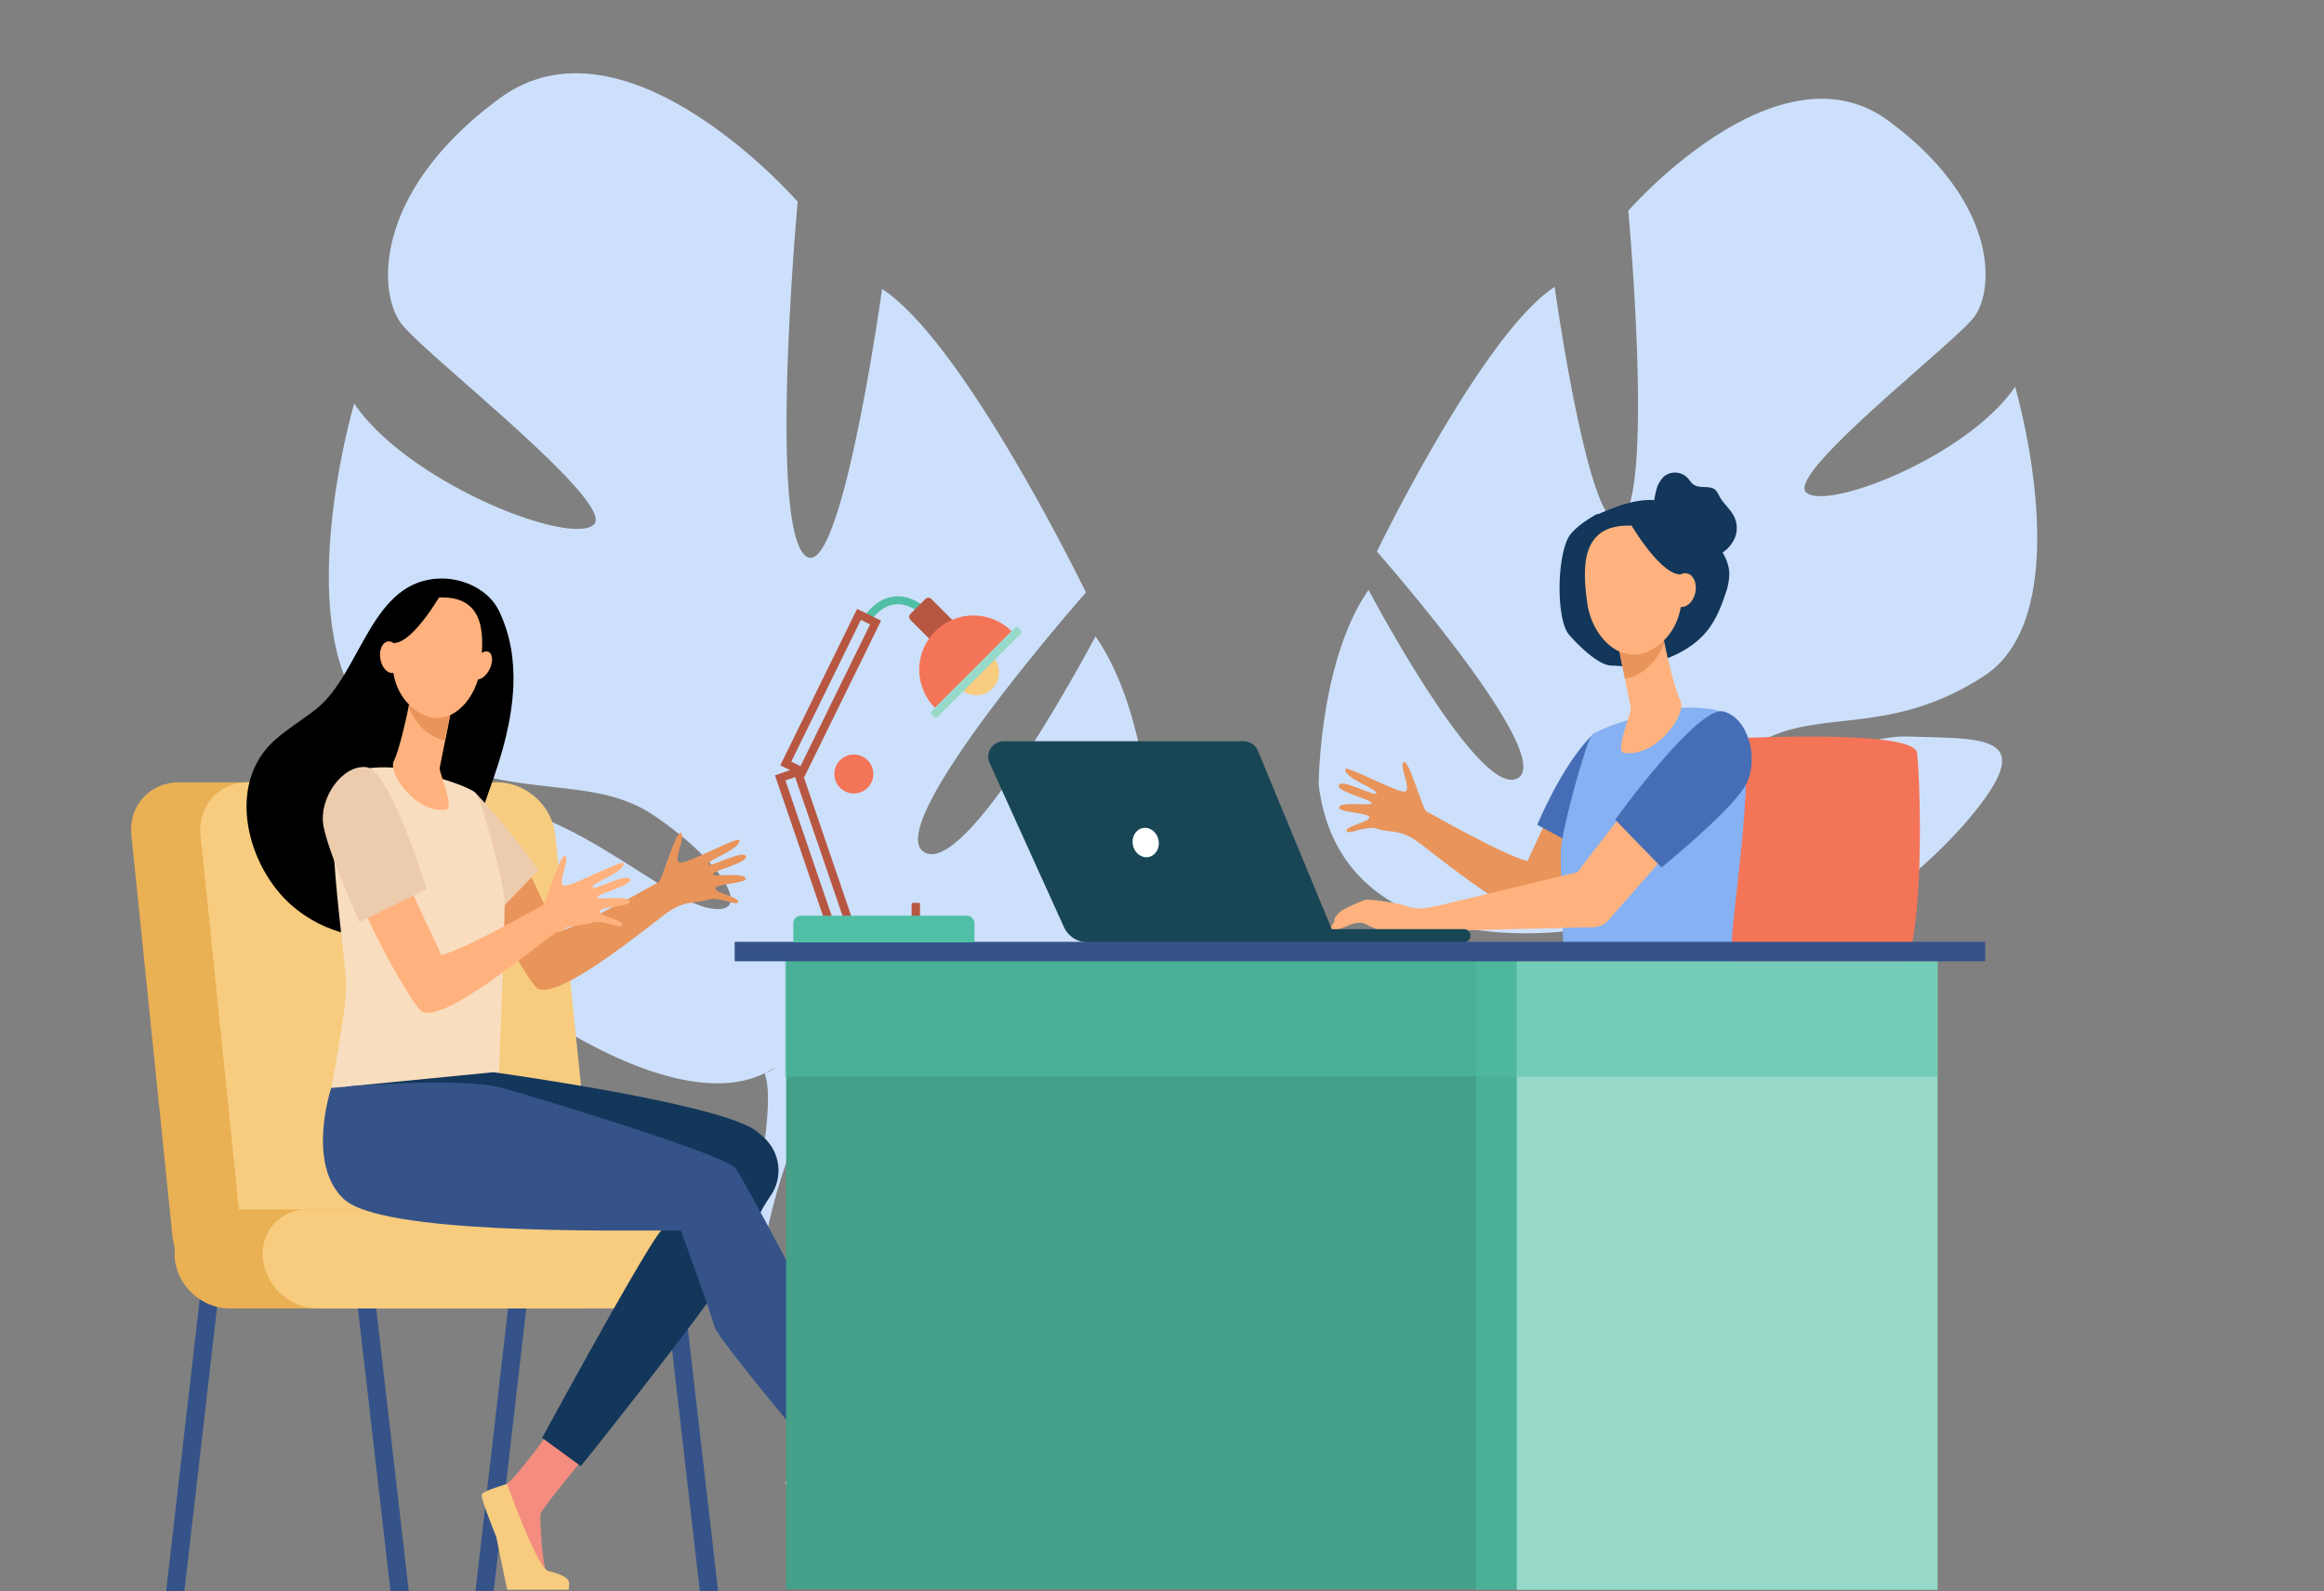
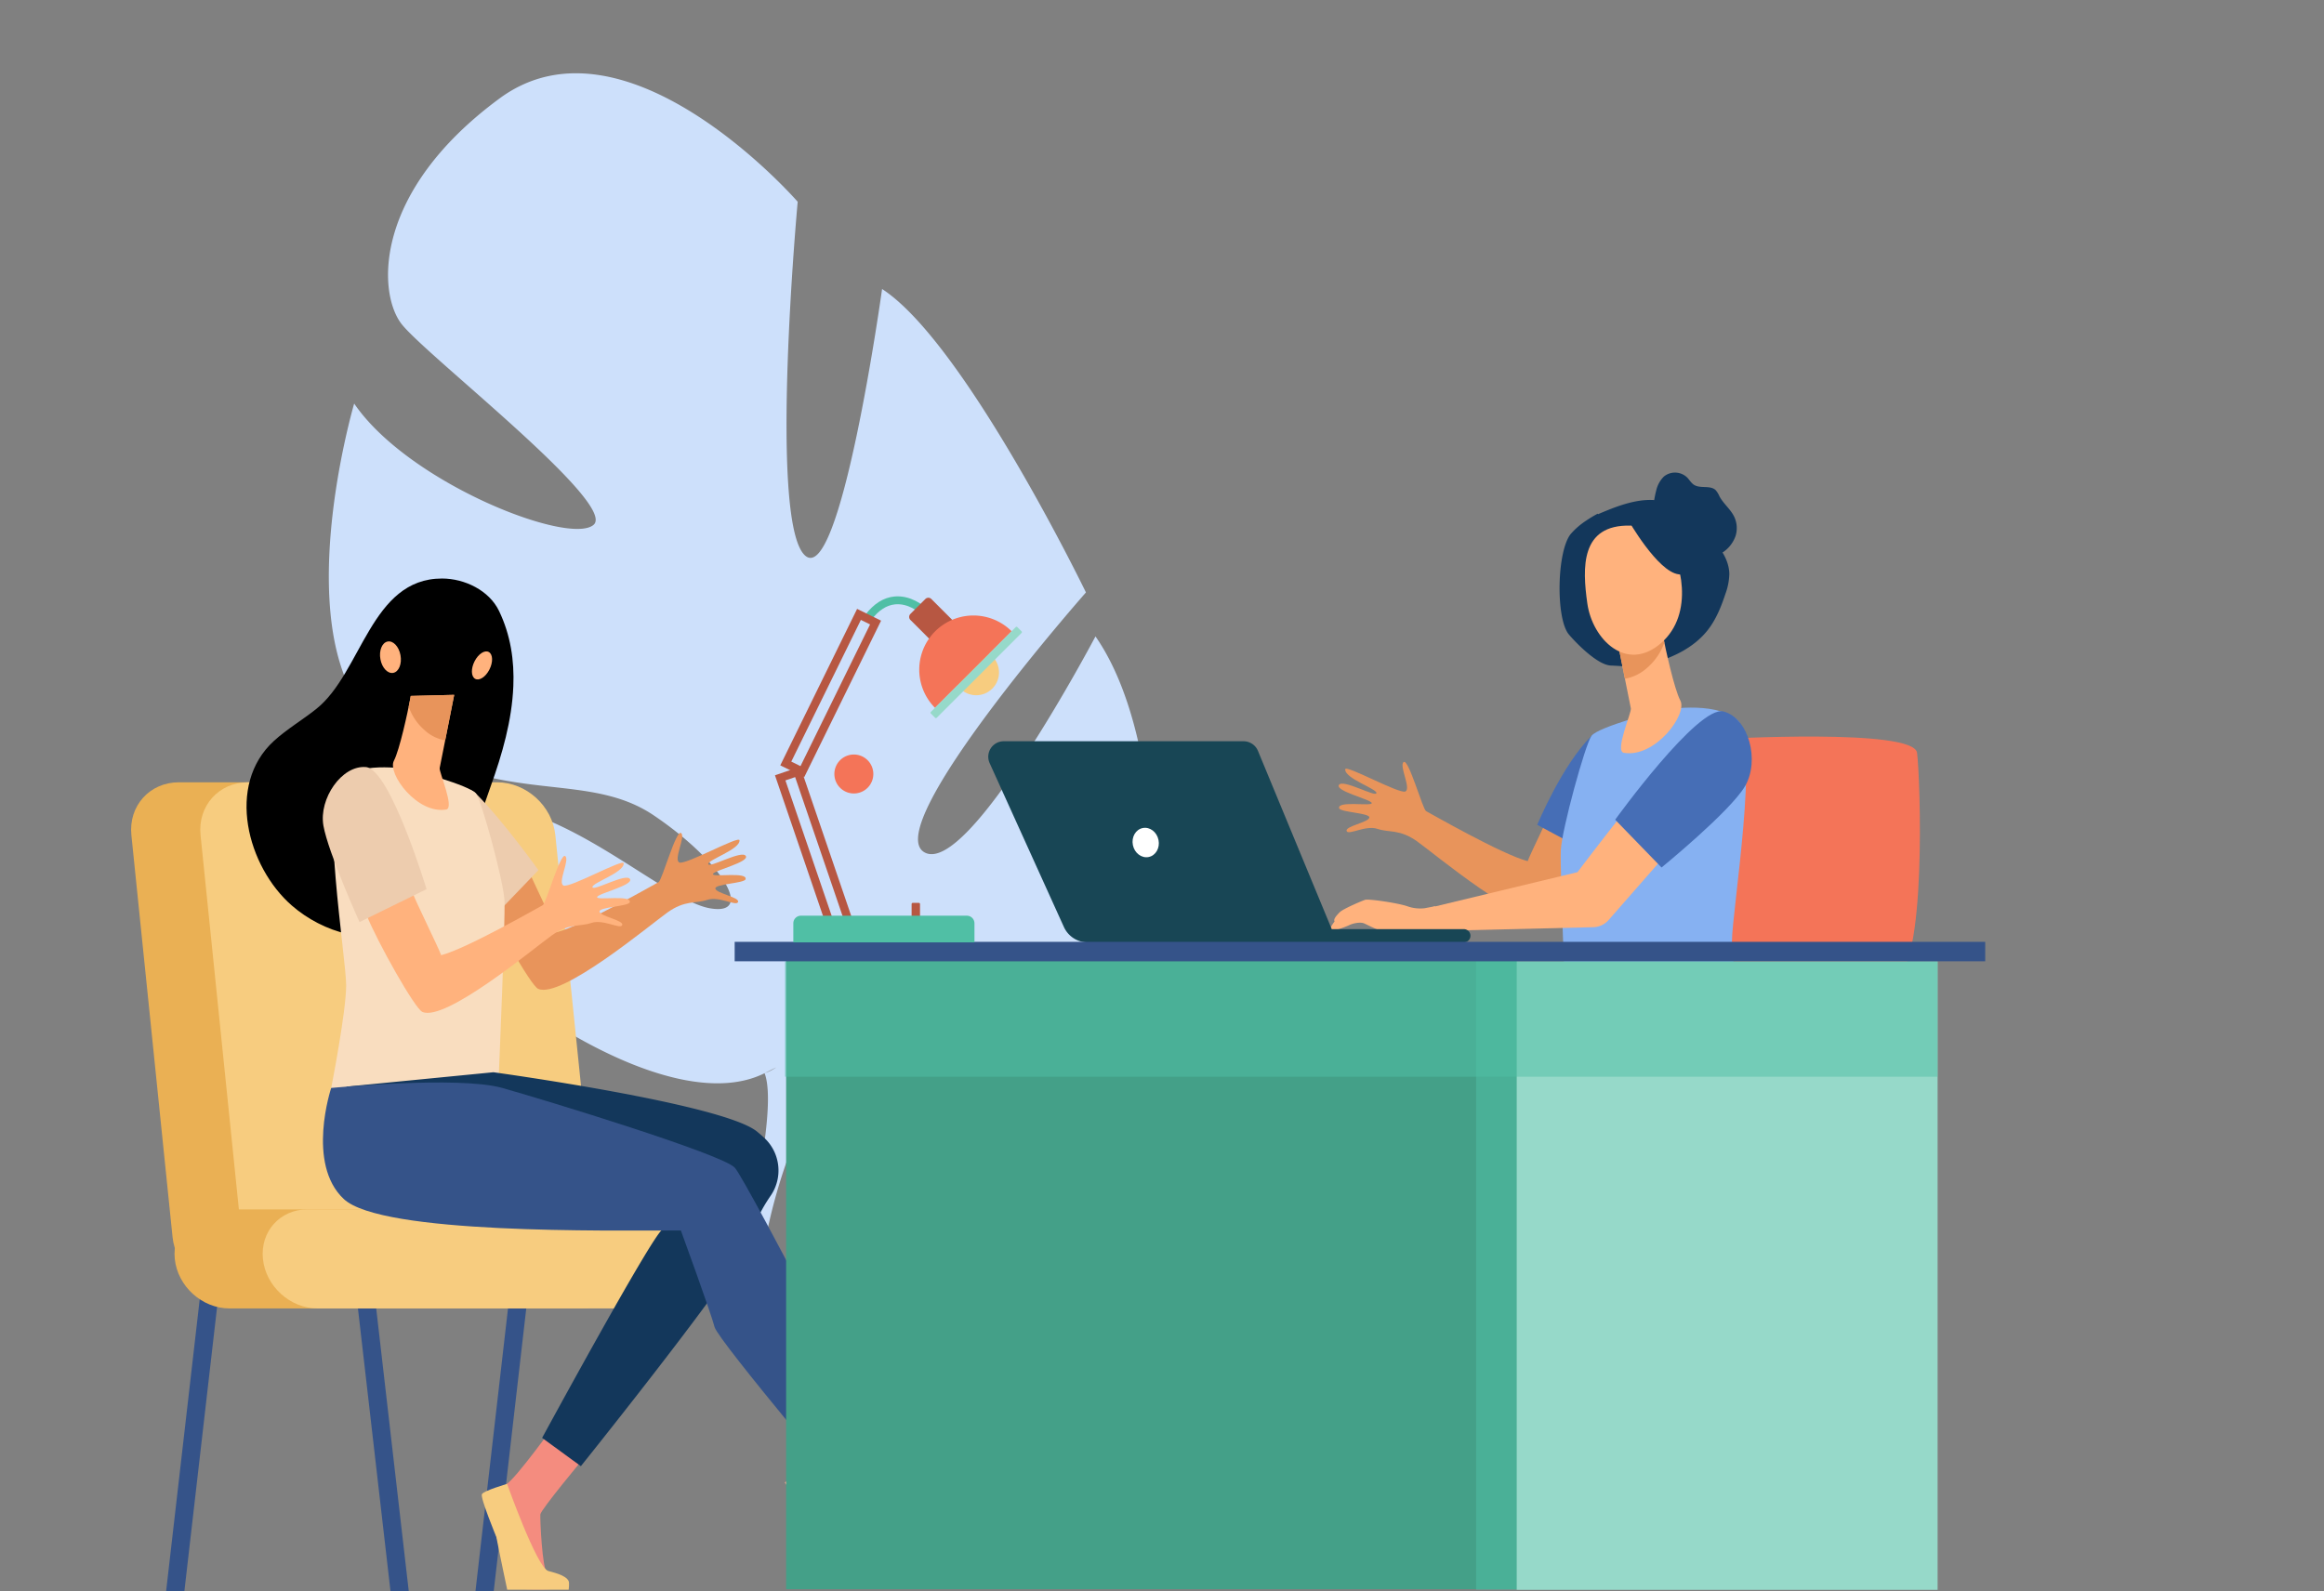
<svg xmlns="http://www.w3.org/2000/svg" width="1072.075" height="734.315" viewBox="0 0 1072.075 734.315">
  <rect x="0" y="0" width="1072.075" height="734.315" fill="#808080" stroke="none" />
  <defs>
    <clipPath id="clip-path">
      <rect id="Rettangolo_88" data-name="Rettangolo 88" width="884.345" height="516.24" fill="none" />
    </clipPath>
    <clipPath id="clip-path-2">
      <rect id="Rettangolo_87" data-name="Rettangolo 87" width="884.343" height="516.241" fill="none" />
    </clipPath>
    <clipPath id="clip-path-3">
      <rect id="Rettangolo_83" data-name="Rettangolo 83" width="531.716" height="53.271" fill="none" />
    </clipPath>
    <clipPath id="clip-path-4">
      <rect id="Rettangolo_85" data-name="Rettangolo 85" width="18.674" height="290.039" fill="none" />
    </clipPath>
  </defs>
  <g id="Raggruppa_59" data-name="Raggruppa 59" transform="translate(63.932 230.649)">
-     <path id="Tracciato_470" data-name="Tracciato 470" d="M296.822,414.645C358.9,401.884,346.186,297.68,346.186,297.68s-102.516-76.56-103.8-97.068,100.431,48.343,100.431,48.343c6.254-39.193-35.868-142.663-35.868-142.663s-125.04-1.345-121.239-21.539,110.657,6.841,110.657,6.841c-9.089-38.865-51.4-77.231-51.4-77.231C175.214-34.636,115.9,57.455,115.9,57.455s-43.323-1.4-91.277-31.177v0S15.832,19.682.644,12.592L0,22.994q4.106,1.532,7.9,3.323a.062.062,0,0,1,.046.023l.109.053c1.563.812,3.787,1.977,6.495,3.426l.01.005c.007,0,.006.008.013.008C20.6,33.394,25.062,35.826,28.3,37.389a.2.2,0,0,0,.031.012c18.941,10.73,43.54,26.022,48.311,35.5a20.235,20.235,0,0,1,4.909-1.932c-1.565.617-3.2,1.259-4.909,1.932C37.379,88.351,25.517,176.991,32.625,227.225s22.437,29.475,46.8,4.169,21.832-81.641,31.758-97.625,17.335,8.733,12.746,41.646-38.679,47.4-47.07,100.509S166.43,375.942,166.43,375.942c-9.168-37.594,15.272-102.474,28.148-104.233s5.55,96.1,8.422,111.6,31.747,44.1,93.821,31.336" transform="translate(697.629 323.081) rotate(-132)" fill="#cde0fb" />
    <path id="Tracciato_471" data-name="Tracciato 471" d="M340.328,3.659c71.173,14.632,56.6,134.109,56.6,134.109s-117.543,87.782-119.017,111.3,115.151-55.428,115.151-55.428c7.17,44.938-41.126,163.574-41.126,163.574s-143.368,1.542-139.009,24.7S339.8,374.062,339.8,374.062c-10.421,44.562-58.938,88.551-58.938,88.551C200.9,518.794,132.883,413.2,132.883,413.2S83.21,414.812,28.227,448.952v0S18.152,456.514.738,464.643L0,452.716q4.708-1.757,9.058-3.81a.072.072,0,0,0,.053-.026l.125-.06c1.792-.931,4.342-2.267,7.447-3.928l.012-.006c.008,0,.007-.009.015-.009,6.908-4.084,12.025-6.872,15.733-8.665a.216.216,0,0,1,.035-.013C54.2,423.895,82.4,406.361,87.87,395.492a23.2,23.2,0,0,0,5.629,2.215c-1.794-.707-3.666-1.443-5.629-2.215C42.858,377.78,29.257,276.147,37.407,218.55s25.725-33.8,53.655-4.78,25.032,93.607,36.413,111.935,19.876-10.013,14.614-47.75S97.74,223.6,88.12,162.714,190.825,48.035,190.825,48.035c-10.511,43.1,17.51,117.495,32.274,119.511s6.363-110.188,9.657-127.958,36.4-50.56,107.572-35.929" transform="translate(-63.932 65.24) rotate(-48)" fill="#cde0fb" />
    <g id="Raggruppa_58" data-name="Raggruppa 58" transform="translate(-3.452 -12.574)" clip-path="url(#clip-path)">
      <g id="Raggruppa_57" data-name="Raggruppa 57" transform="translate(-29.033 -0.001)">
        <g id="Raggruppa_56" data-name="Raggruppa 56" clip-path="url(#clip-path-2)">
          <path id="Tracciato_389" data-name="Tracciato 389" d="M1486.947,33.55c10.377-4.447,21.992-8.955,32.631-5.177,6.7,2.379,11.858,7.708,16.755,12.863,5.369,5.652,11.074,12.084,11.206,19.878A28.505,28.505,0,0,1,1545.7,70.4c-1.929,5.864-4.281,11.693-8.08,16.557-6.161,7.884-15.625,12.56-25.262,15.251-8.527,2.382-10.644,1.542-19.49,1.159-5.971-.258-15.436-9.749-19.313-14.3-6.161-7.229-5.625-38.56.875-46.459a34.073,34.073,0,0,1,6.915-6,55.589,55.589,0,0,1,5.491-3.318l.107.262" transform="translate(-781.24 -14.335)" fill="#13375b" />
          <path id="Tracciato_390" data-name="Tracciato 390" d="M1255.259,316.952c-.757-2.193,9.9-3.923,10.472-6.136s-13.436-2.435-13.931-4.382c-.912-3.587,15.36-.7,15.046-2.378s-16.948-5.481-15.139-8.351,16.836,5.743,17.3,3.793-14.694-6.752-14.408-11.031c.153-2.286,24.865,11.493,27.74,10.259s-3.047-12-.755-13.59,8.771,21.878,10.347,22.666,34.957,19.994,46.848,23.071c1.459-3.981,11.919-25.081,13.207-28.846,6.661,4.775,14.4,5.84,21.28,10.2-5.037,12.5-22.3,43.244-25.784,44.8-10.609,4.749-51.456-29.371-59.613-35.214s-12.854-3.978-18.382-5.836-13.47,3.166-14.227.974" transform="translate(-665.501 -151.574)" fill="#e8945b" />
          <path id="Tracciato_391" data-name="Tracciato 391" d="M1656.255,533.366l-3.756-3.152c13.759-16.1,21.324-46.795,21.878-88.752a439.077,439.077,0,0,0-3.451-59.693l4.875-.679a444.415,444.415,0,0,1,3.5,60.372c-.248,19.045-1.917,35.956-4.958,50.26-3.846,18.088-9.932,32.1-18.086,41.644" transform="translate(-878.689 -202.637)" fill="#13375b" />
          <path id="Tracciato_392" data-name="Tracciato 392" d="M1615.161,261.282c2.3,0,90.732-5.159,92.264,6.332s4.6,101.134-10.726,104.2-89.642-10.726-89.642-10.726Z" transform="translate(-854.527 -138.317)" fill="#f47458" />
          <path id="Tracciato_393" data-name="Tracciato 393" d="M1470.933,311.327s22.582-16.354,29.409-28.066-4.649-4.087-16.372-7.169c-4.439-1.167-3.316-26.945-11.707-18.566-13.768,13.747-25.014,41.05-25.014,41.05Z" transform="translate(-769.552 -136.045)" fill="#466eb6" />
          <path id="Tracciato_394" data-name="Tracciato 394" d="M1516.994,232.8s23.81-4.658,34.675,4.338-2.328,88.973-2.316,102.232,7.46,50.718,7.46,50.718-72.164,12.517-83.627-7.386c0,0-3.261-75.83-2.776-85.365s11.185-48.534,14.143-52.71,32.441-11.826,32.441-11.826" transform="translate(-781.84 -123.146)" fill="#86b1f2" />
          <path id="Tracciato_395" data-name="Tracciato 395" d="M1545.671,155.621s.126.705.351,1.906c1.08,5.759,5.238,24.863,8.048,30.115,3.395,6.347-11.623,26.59-26.077,24.119-4.3-.736,3.637-18.6,3.255-20.492-.731-3.623-1.721-8.564-2.735-13.631l-1.695-8.48c-1.546-7.74-2.807-14.071-2.807-14.071Z" transform="translate(-810.368 -82.464)" fill="#ffb27d" />
          <path id="Tracciato_396" data-name="Tracciato 396" d="M1546.022,157.528c-.225-1.2-.351-1.906-.351-1.906l-21.66-.534s1.261,6.331,2.807,14.071c.541,2.709,1.117,5.59,1.685,8.433a20.375,20.375,0,0,0,10.342-5.128,27.007,27.007,0,0,0,7.834-11.522c-.267-1.354-.49-2.521-.656-3.414" transform="translate(-810.368 -82.465)" fill="#e8945b" />
          <path id="Tracciato_397" data-name="Tracciato 397" d="M1515.227,52.183s10.209-1.167,16.608,7.019,13.3,33.5-2.6,47.261-31.6-1.816-33.933-18.333-3.234-36.544,19.925-35.947" transform="translate(-794.501 -27.716)" fill="#ffb27d" />
          <path id="Tracciato_398" data-name="Tracciato 398" d="M1536.695,46.179s13.64,24.072,23.4,25.184,11.038,13.9,11.038,13.9-3.488-29.474-13.148-35.157-21.287-3.93-21.287-3.93" transform="translate(-817.112 -24.418)" fill="#13375b" />
          <path id="Tracciato_399" data-name="Tracciato 399" d="M1344.477,343.5l66.7-16.065s23.59-31.354,46.31-58.388c6.99,6.578,11.011,16.822,18.049,23.332l-49.99,57.125a9.809,9.809,0,0,1-7.151,3.337l-71.017,1.69Z" transform="translate(-714.904 -143.062)" fill="#ffb27d" />
          <path id="Tracciato_400" data-name="Tracciato 400" d="M1545.4,307.252s31.717-25.868,38.544-37.581,1.764-31.334-9.959-34.416-49.972,49.94-49.972,49.94Z" transform="translate(-810.368 -125.023)" fill="#466eb6" />
          <path id="Tracciato_402" data-name="Tracciato 402" d="M1245.17,430.87c-.7-1.068,1.055-2.88,2.37-4.239,1.458-1.506,10.285-5.286,11.787-5.741s14.366,1.342,19.291,2.942a17.579,17.579,0,0,0,8.169.942c1.291-.261,3.232-.612,4.74-.921l3.088,11.382c-11.562-.144-23.65.708-24.745.68-3.474-.087-9.837-3.69-11.314-4.218s-4.466-.112-6.476.822-7.862,3.153-8.842,2.636,1.932-4.285,1.932-4.285" transform="translate(-660.964 -223.762)" fill="#ffb27d" />
-           <path id="Tracciato_403" data-name="Tracciato 403" d="M1579.351,105.785c-.905,4.254.807,8.223,3.823,8.865s6.2-2.287,7.1-6.541-.807-8.223-3.824-8.864-6.195,2.287-7.1,6.541" transform="translate(-839.665 -52.723)" fill="#ffb27d" />
          <path id="Tracciato_404" data-name="Tracciato 404" d="M1562.786,8.383a13.173,13.173,0,0,1,3.552-6.552,8.1,8.1,0,0,1,10.726.406c1.089,1.111,1.862,2.559,3.172,3.4,2.955,1.9,7.508.03,10.02,2.483a10.812,10.812,0,0,1,1.719,2.811c1.815,3.411,5.081,5.9,6.779,9.367a12.2,12.2,0,0,1,.659,8.956,15.1,15.1,0,0,1-6.447,7.905,28.816,28.816,0,0,1-9.7,3.623,10.668,10.668,0,0,1-5.027.145,11.854,11.854,0,0,1-4.6-3.09c-2.134-1.987-4.359-4.118-5.161-6.921-.3-1.051-.437-2.251-1.263-2.965-1.44-1.244-3.67-.4-5.016-1.962-.989-1.147-.751-2.483-.794-3.918a45,45,0,0,1,1.376-13.688" transform="translate(-830.236 0.002)" fill="#13375b" />
          <path id="Tracciato_405" data-name="Tracciato 405" d="M913.6,264.742H1024.14a7.208,7.208,0,0,1,6.669,4.433l34.035,82.263h60.941a3.055,3.055,0,1,1,0,6.11H952.342a12.113,12.113,0,0,1-11.045-7.084L907.025,274.81a7.148,7.148,0,0,1,6.576-10.068" transform="translate(-481.955 -140.771)" fill="#184655" />
          <path id="Tracciato_406" data-name="Tracciato 406" d="M1048.715,357.995c.746,3.7,4,6.166,7.264,5.519s5.307-4.167,4.56-7.862-4-6.166-7.265-5.519-5.307,4.167-4.56,7.862" transform="translate(-557.555 -186.122)" fill="#fff" />
          <path id="Tracciato_407" data-name="Tracciato 407" d="M347.647,925.241h-8.424l17.956-156.058H365.6Z" transform="translate(-151.344 -408.999)" fill="#355389" />
-           <path id="Tracciato_408" data-name="Tracciato 408" d="M539.907,925.241h8.424L530.375,769.183h-8.424Z" transform="translate(-248.507 -408.999)" fill="#355389" />
          <path id="Tracciato_409" data-name="Tracciato 409" d="M42.9,925.241H34.475L52.43,769.183h8.424Z" transform="translate(10.701 -408.999)" fill="#355389" />
          <path id="Tracciato_410" data-name="Tracciato 410" d="M235.159,925.241h8.424L225.627,769.183H217.2Z" transform="translate(-86.462 -408.999)" fill="#355389" />
          <path id="Tracciato_411" data-name="Tracciato 411" d="M160.9,539.416H46c-13.466,0-25.5-10.917-26.88-24.384L.129,329.567C-1.249,316.1,8.55,305.183,22.017,305.183h114.9c13.466,0,25.5,10.917,26.88,24.384l18.988,185.466c1.379,13.467-8.42,24.384-21.887,24.384" transform="translate(29.033 -162.275)" fill="#eab054" />
          <path id="Tracciato_412" data-name="Tracciato 412" d="M229.033,539.416h-114.9c-13.466,0-25.5-10.917-26.88-24.384L68.265,329.567c-1.379-13.466,8.42-24.384,21.887-24.384h114.9c13.466,0,25.5,10.917,26.88,24.384L250.92,515.033c1.379,13.467-8.42,24.384-21.887,24.384" transform="translate(-7.198 -162.275)" fill="#f7cc7f" />
          <path id="Tracciato_413" data-name="Tracciato 413" d="M230.942,771.766H68.082c-12.62,0-23.9-10.23-25.19-22.85s7.891-22.85,20.511-22.85H226.263c12.62,0,23.9,10.231,25.19,22.85s-7.891,22.85-20.511,22.85" transform="translate(6.29 -386.073)" fill="#eab054" />
          <path id="Tracciato_414" data-name="Tracciato 414" d="M317.768,771.766H154.908c-12.62,0-23.9-10.23-25.189-22.85s7.891-22.85,20.511-22.85H313.089c12.62,0,23.9,10.231,25.19,22.85s-7.891,22.85-20.511,22.85" transform="translate(-39.879 -386.073)" fill="#f7cc7f" />
          <path id="Tracciato_415" data-name="Tracciato 415" d="M463.951,386.917c.757-2.193-9.9-3.924-10.473-6.136s13.436-2.435,13.931-4.382c.912-3.587-15.36-.7-15.045-2.378s16.948-5.481,15.139-8.351-16.836,5.744-17.3,3.794,14.695-6.752,14.408-11.031c-.153-2.287-24.865,11.493-27.741,10.259s3.047-12,.755-13.59-8.772,21.878-10.347,22.666-34.957,19.994-46.848,23.071c-1.459-3.981-11.919-25.081-13.207-28.846-6.662,4.776-14.4,5.841-21.281,10.2,5.037,12.5,22.3,43.244,25.784,44.8,10.609,4.749,51.456-29.371,59.613-35.214s12.854-3.978,18.382-5.836,13.47,3.167,14.227.974" transform="translate(-154.918 -188.777)" fill="#e8945b" />
          <path id="Tracciato_416" data-name="Tracciato 416" d="M236.789,154.127c.494-11.915-1.26-23.681-6.591-34.773-4.587-9.544-15.935-14.96-26.284-14.973-32.862-.043-37.041,43.377-57.96,60.125-6.392,5.118-13.536,9.286-19.585,14.8-22.333,20.379-12.274,58.1,8.234,75.968,14.231,12.4,36.6,19.441,54.137,9.75,9.156-5.059,16.106-13.469,21.057-22.682,7.028-13.077,11.558-28.166,16.557-42.1,5.32-14.834,9.778-30.278,10.435-46.115" transform="translate(-31.432 -55.501)" />
          <path id="Tracciato_417" data-name="Tracciato 417" d="M313.109,374.767s-24.543-25.165-30.858-36.1,4.3-3.815,15.144-6.693c4.107-1.089,3.068-25.154,10.831-17.331,12.736,12.833,28.748,35.274,28.748,35.274Z" transform="translate(-120.043 -166.476)" fill="#edccae" />
          <path id="Tracciato_418" data-name="Tracciato 418" d="M233.955,291.564s-22.026-4.348-32.077,4.049,2.154,83.057,2.143,95.434-6.9,47.345-6.9,47.345,66.757,11.685,77.361-6.9c0,0,3.017-70.787,2.568-79.689S266.7,306.5,263.966,302.6s-30.011-11.04-30.011-11.04" transform="translate(-75.783 -154.435)" fill="#f9ddbf" />
          <path id="Tracciato_419" data-name="Tracciato 419" d="M266.155,219.518s-.116.658-.324,1.779c-1,5.376-4.846,23.209-7.445,28.112-3.141,5.925,10.752,24.821,24.123,22.515,3.981-.686-3.364-17.363-3.011-19.129.676-3.381,1.592-7.994,2.53-12.724.529-2.668,1.065-5.373,1.568-7.916,1.43-7.226,2.6-13.136,2.6-13.136Z" transform="translate(-108.121 -116.459)" fill="#ffb27d" />
          <path id="Tracciato_420" data-name="Tracciato 420" d="M274.1,221.3c.208-1.121.324-1.779.324-1.779l20.037-.5s-1.167,5.91-2.6,13.135c-.5,2.529-1.033,5.218-1.559,7.872a18.784,18.784,0,0,1-9.567-4.787,25.22,25.22,0,0,1-7.246-10.756c.247-1.264.453-2.354.608-3.187" transform="translate(-116.395 -116.459)" fill="#e8945b" />
-           <path id="Tracciato_421" data-name="Tracciato 421" d="M279.343,122.956s-9.444-1.089-15.364,6.552-12.3,31.271,2.405,44.118,29.236-1.7,31.39-17.114,2.991-34.113-18.432-33.557" transform="translate(-107.824 -65.35)" fill="#ffb27d" />
          <path id="Tracciato_422" data-name="Tracciato 422" d="M343.788,184.627c-1.756,3.405-4.7,5.291-6.581,4.212s-1.98-4.715-.224-8.121,4.7-5.291,6.581-4.212,1.98,4.715.225,8.12" transform="translate(-149.486 -93.692)" fill="#ffb27d" />
          <path id="Tracciato_423" data-name="Tracciato 423" d="M270.371,117.352s-12.617,22.471-21.643,23.509-10.211,12.978-10.211,12.978,3.227-27.513,12.163-32.819,19.692-3.669,19.692-3.669" transform="translate(-97.794 -62.272)" />
          <path id="Tracciato_424" data-name="Tracciato 424" d="M254.655,172.687c.734,3.991-.742,7.65-3.3,8.174s-5.222-2.287-5.956-6.278.742-7.65,3.3-8.174,5.222,2.287,5.956,6.277" transform="translate(-101.356 -88.451)" fill="#ffb27d" />
          <path id="Tracciato_425" data-name="Tracciato 425" d="M396.2,953.054s-20.263,24.3-20.4,26.411.8,25.188,3.215,27.3,9.489,3.613,7.213,5.991c-1.72,1.8-14.954,1.413-23.724.93-2.56-.14-5.771-20.568-6.785-23.571-1.473-4.361-5.055-14.182-3.715-17.221.652-1.481,3.773-4.524,8.171-7.365,4.626-2.988,22.319-27.607,22.319-27.607Z" transform="translate(-157.986 -498.725)" fill="#f48c7f" />
          <path id="Tracciato_426" data-name="Tracciato 426" d="M357.129,996.574s13.606,38.311,18.933,40.16c1.414.491,8.2,1.737,9.48,4.738.385.9,0,3.924,0,3.924H357.181s-3.587-16.88-5-24.3c0,0-7.507-18.12-6.673-19.768s11.626-4.757,11.626-4.757" transform="translate(-154.649 -529.911)" fill="#f7cc7f" />
          <path id="Tracciato_427" data-name="Tracciato 427" d="M705.917,981.9s16.548,23.3,15.092,30.666c-.78,3.947-4.25,9.111-2.259,12.826s4.268,4.643,4.268,4.643l51.618.829c2.812.045.954-1.76-1.313-3.423-3.711-2.723-6.706-4.523-18.559-10.246-.773-.373-3.588-2.159-4.6-2.778a35.691,35.691,0,0,1-7.384-6.509c-3.706-4.118-20-37.676-20-37.676Z" transform="translate(-375.36 -515.905)" fill="#f7a491" />
          <path id="Tracciato_428" data-name="Tracciato 428" d="M764.008,1063.276c-13.651,3.5-23.743,1.12-29.388-1.152-1.456,4.118-3.385,9.282-2.362,12.262,1.253,3.647,3.037,4.471,4.613,4.513,12.469.327,45.675.772,55.183.9a1.55,1.55,0,0,0,1.206-2.548c-2.358-2.81-28.236-13.349-29.253-13.969" transform="translate(-389.214 -564.766)" fill="#f7cc7f" />
          <path id="Tracciato_429" data-name="Tracciato 429" d="M383.355,636.487s-20.49,23.387-25.716,27.091-55.379,96.059-55.379,96.059l17.867,13.045S364.951,716.792,386,686.9c17.8-25.276,11.243-23.674,21.71-39.06a20.555,20.555,0,0,0-3.143-26.8q-1.417-1.283-3.088-2.677c-15.494-12.913-121.694-27.446-121.694-27.446l-67.928,6.652s55.5,38.918,57.571,39.954,76.642,11.91,78.2,11.91,35.732-12.946,35.732-12.946" transform="translate(-83.619 -314.209)" fill="#13375b" />
          <path id="Tracciato_430" data-name="Tracciato 430" d="M192.8,603.524s-11.651,34.955,5.826,51.267,121.306,14.5,155.484,14.5c0,0,13.982,38.321,15.535,44.535s69.392,86.481,69.392,86.481l18.643-11.91s-73.017-141.891-78.713-148.1-87-31.071-107.2-36.767-78.972,0-78.972,0" transform="translate(-71.463 -319.567)" fill="#355389" />
          <path id="Tracciato_432" data-name="Tracciato 432" d="M349.833,409.639c.757-2.193-9.9-3.924-10.473-6.136s13.437-2.434,13.931-4.382c.912-3.587-15.36-.7-15.045-2.378s16.948-5.481,15.139-8.351-16.836,5.744-17.3,3.793,14.694-6.752,14.408-11.031c-.154-2.287-24.865,11.493-27.741,10.259s3.047-12,.755-13.59-8.772,21.878-10.346,22.666-34.957,19.994-46.848,23.072c-1.459-3.981-11.919-25.081-13.207-28.846-6.662,4.776-14.4,5.841-21.28,10.2,5.037,12.5,22.3,43.244,25.784,44.8,10.609,4.749,51.456-29.371,59.613-35.214s12.855-3.978,18.382-5.836,13.47,3.167,14.227.974" transform="translate(-94.238 -200.859)" fill="#ffb27d" />
          <path id="Tracciato_433" data-name="Tracciato 433" d="M205.776,361.669s-14.454-32.043-16.648-44.476,8.473-28.044,19.647-27.038S236.7,346.483,236.7,346.483Z" transform="translate(-71.379 -154.26)" fill="#edccae" />
          <rect id="Rettangolo_80" data-name="Rettangolo 80" width="337.255" height="294.219" transform="translate(331.193 221.02)" fill="#44a088" />
          <rect id="Rettangolo_81" data-name="Rettangolo 81" width="194.217" height="290.04" transform="translate(668.166 225.51)" fill="#96d9c9" />
          <g id="Raggruppa_52" data-name="Raggruppa 52" transform="translate(330.667 225.511)" opacity="0.5" style="mix-blend-mode: multiply;isolation: isolate">
            <g id="Raggruppa_51" data-name="Raggruppa 51">
              <g id="Raggruppa_50" data-name="Raggruppa 50" clip-path="url(#clip-path-3)">
                <rect id="Rettangolo_82" data-name="Rettangolo 82" width="531.716" height="53.271" transform="translate(0 0)" fill="#50bfa5" />
              </g>
            </g>
          </g>
          <g id="Raggruppa_55" data-name="Raggruppa 55" transform="translate(649.49 225.511)" opacity="0.5" style="mix-blend-mode: multiply;isolation: isolate">
            <g id="Raggruppa_54" data-name="Raggruppa 54">
              <g id="Raggruppa_53" data-name="Raggruppa 53" clip-path="url(#clip-path-4)">
                <rect id="Rettangolo_84" data-name="Rettangolo 84" width="18.675" height="290.04" transform="translate(0.001 0)" fill="#50bfa5" />
              </g>
            </g>
          </g>
          <rect id="Rettangolo_86" data-name="Rettangolo 86" width="576.884" height="8.98" transform="translate(307.459 216.531)" fill="#355389" />
          <path id="Tracciato_434" data-name="Tracciato 434" d="M872.1,185.006a10.513,10.513,0,1,0,10.513-10.513A10.512,10.512,0,0,0,872.1,185.006" transform="translate(-463.726 -92.783)" fill="#f7cc7f" />
          <path id="Tracciato_435" data-name="Tracciato 435" d="M831.461,436.416h2.768a.553.553,0,0,0,.553-.553V424.534a.553.553,0,0,0-.553-.553h-2.768a.553.553,0,0,0-.553.553v11.328a.553.553,0,0,0,.553.553" transform="translate(-441.822 -225.444)" fill="#b75742" />
          <path id="Tracciato_436" data-name="Tracciato 436" d="M788.313,132.606c3.239-4.242,6.871-6.586,10.8-6.965,6.054-.586,10.878,3.628,10.927,3.671l2.412-2.719c-.244-.217-6.074-5.306-13.689-4.57-4.972.481-9.459,3.3-13.336,8.378Z" transform="translate(-417.636 -64.844)" fill="#50bfa5" />
          <path id="Tracciato_437" data-name="Tracciato 437" d="M838.727,123.91l16.562,16.562a1.95,1.95,0,0,1,0,2.758l-6.9,6.9a1.95,1.95,0,0,1-2.758,0l-16.563-16.563a1.95,1.95,0,0,1,0-2.757l6.9-6.9a1.95,1.95,0,0,1,2.758,0" transform="translate(-440.54 -65.582)" fill="#b75742" />
          <path id="Tracciato_438" data-name="Tracciato 438" d="M880.971,148.019,845.63,183.359a24.99,24.99,0,0,1,35.341-35.341" transform="translate(-445.758 -74.814)" fill="#f47458" />
          <path id="Tracciato_439" data-name="Tracciato 439" d="M701.523,206.513l35.44-72.194,11.061,5.43-35.44,72.193ZM738.7,139.4l-32.1,65.383,4.251,2.087,32.1-65.382Z" transform="translate(-373.023 -71.421)" fill="#b75742" />
          <path id="Tracciato_440" data-name="Tracciato 440" d="M696.293,293.766l11.661-3.982,25.988,76.108-11.661,3.982Zm9.3.833-4.482,1.531,23.536,68.928,4.482-1.531Z" transform="translate(-370.242 -154.087)" fill="#b75742" />
          <path id="Tracciato_441" data-name="Tracciato 441" d="M849.729,192l1.924,1.925a.545.545,0,0,0,.77,0l39.115-39.115a.543.543,0,0,0,0-.769l-1.924-1.925a.544.544,0,0,0-.769,0l-39.115,39.115a.542.542,0,0,0,0,.769" transform="translate(-451.745 -80.801)" fill="#96d9c9" />
          <path id="Tracciato_442" data-name="Tracciato 442" d="M692.812,286.808a8.985,8.985,0,1,0,8.985-8.985,8.984,8.984,0,0,0-8.985,8.985" transform="translate(-339.359 -147.727)" fill="#f47458" />
          <path id="Tracciato_443" data-name="Tracciato 443" d="M794.418,436.649H717.884a3.513,3.513,0,0,0-3.513,3.513v8.795h83.561v-8.795a3.514,3.514,0,0,0-3.514-3.513" transform="translate(-379.855 -232.18)" fill="#50bfa5" />
        </g>
      </g>
    </g>
  </g>
</svg>